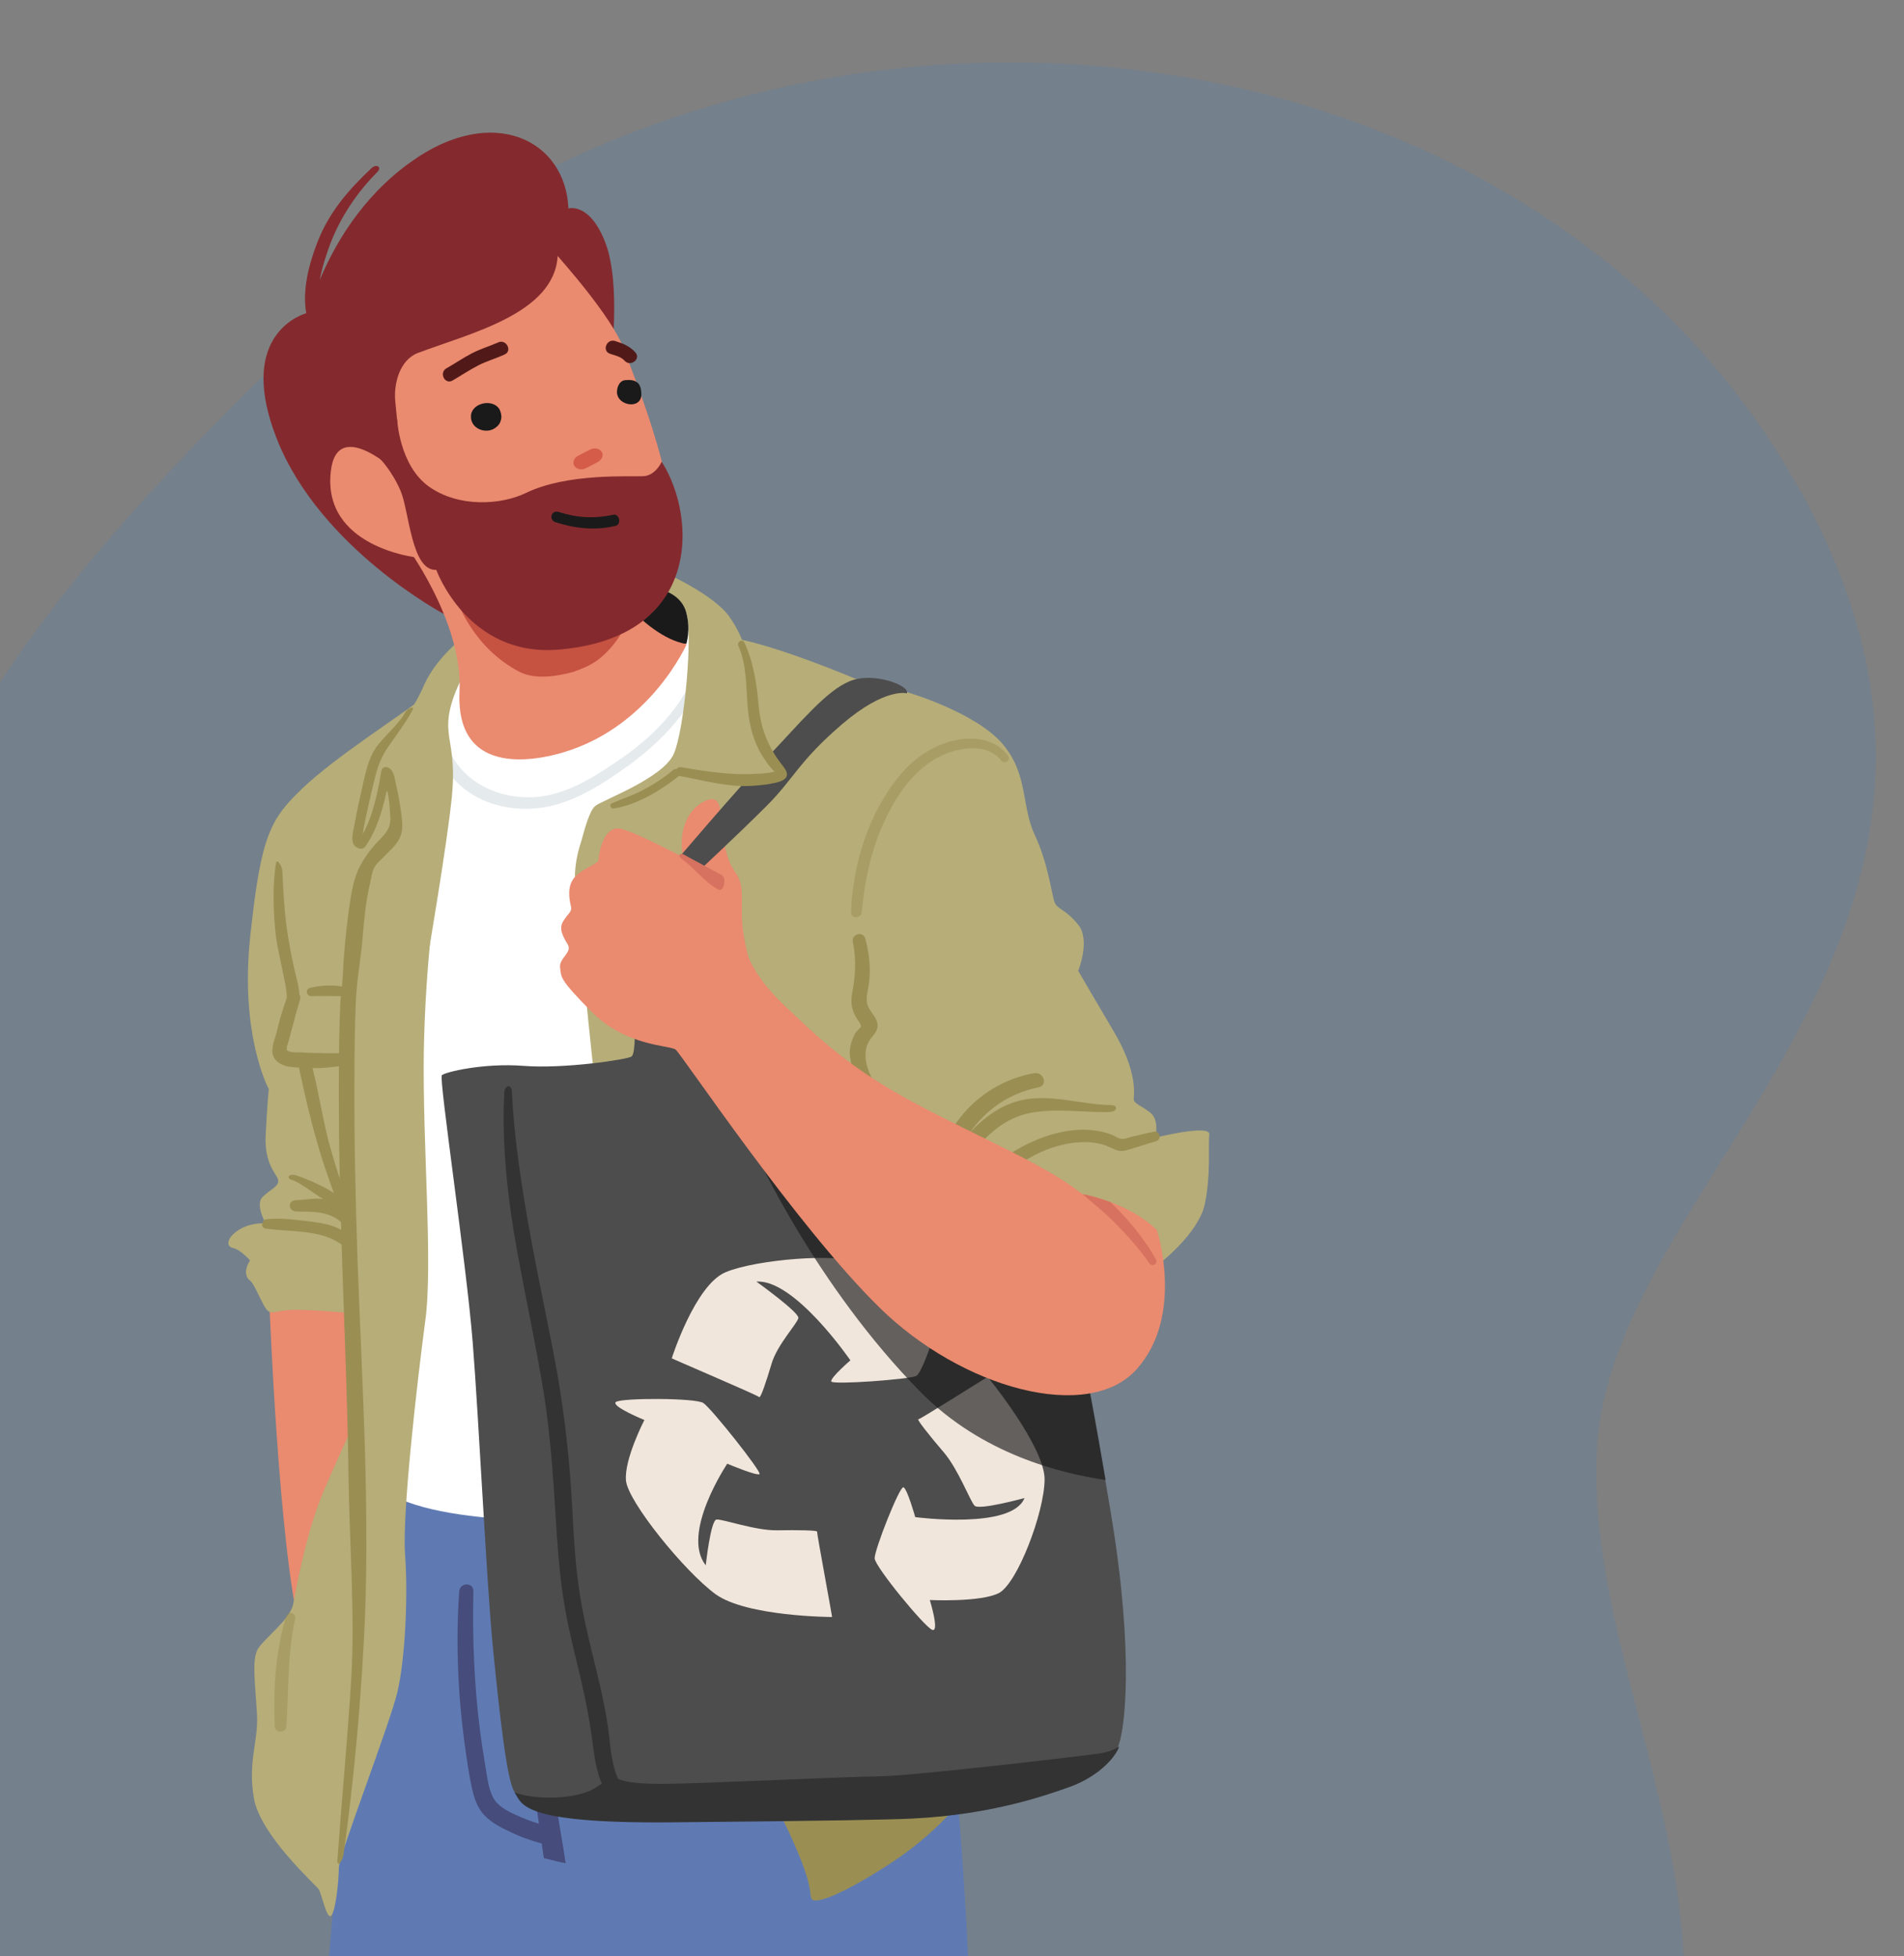
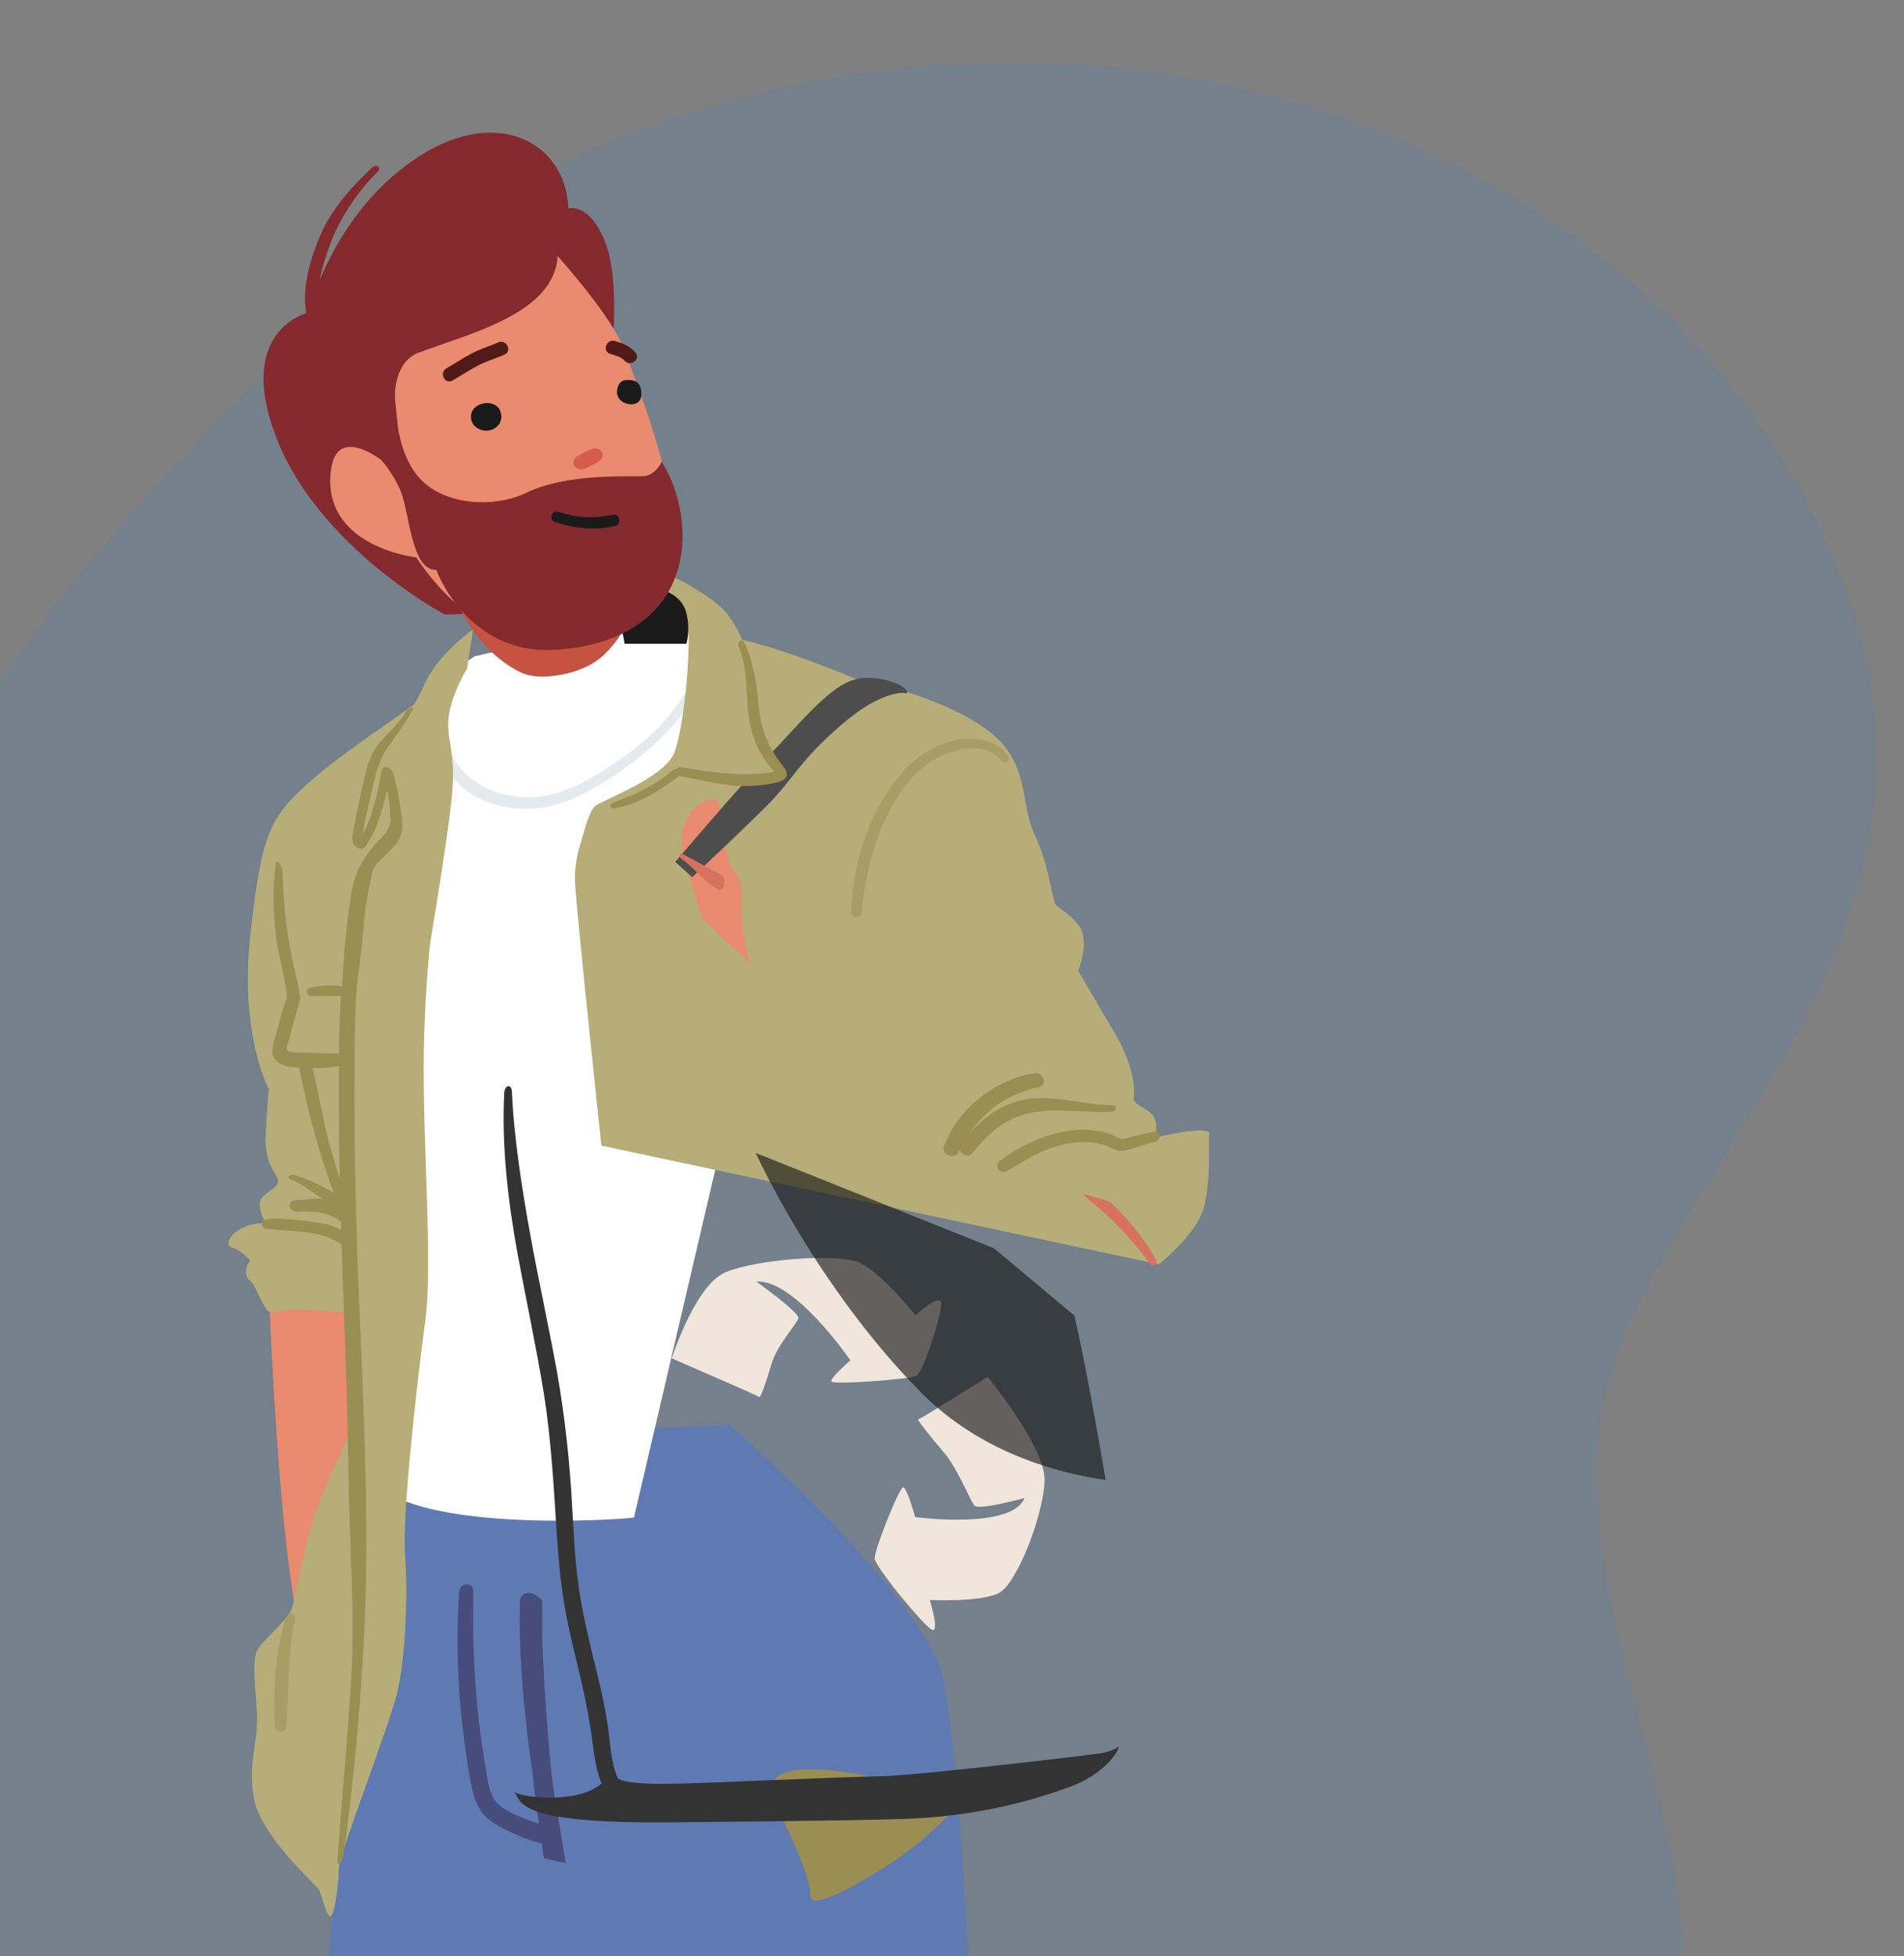
<svg xmlns="http://www.w3.org/2000/svg" version="1.1" id="Layer_1" x="0px" y="0px" viewBox="0 0 549 564" style="enable-background:new 0 0 549 564;" xml:space="preserve">
  <rect x="0" y="0" width="549" height="564" fill="#808080" stroke="none" />
  <style type="text/css">
	.st0{opacity:0.1;}
	.st1{fill:#0880FF;}
	.st2{fill:#5F7AB3;}
	.st3{fill:#464C7B;}
	.st4{fill:#FFFFFF;}
	.st5{fill:#E5EAEC;}
	.st6{fill:#EA8A6F;}
	.st7{fill:#B6AD78;}
	.st8{fill:#9A8E53;}
	.st9{opacity:0.5;fill:#9A8E53;enable-background:new    ;}
	.st10{fill:#4D4D4D;}
	.st11{fill:#F1E6DC;}
	.st12{opacity:0.65;fill:#1A1A1A;enable-background:new    ;}
	.st13{fill:#333333;}
	.st14{fill:#D6725F;}
	.st15{fill:#1A1A1A;}
	.st16{fill:#842A2E;}
	.st17{fill:#C65242;}
	.st18{fill:#D45C48;}
	.st19{fill:#511A18;}
</style>
  <g>
    <g class="st0">
      <path class="st1" d="M58.2,671.9c0,0,283.6,106.4,379.2,9.1c95.5-97.4,19.3-181.4,23-262.5c3.6-81,135.5-151.8,53.8-285.4    C432.5-0.6,216.6-26,84.2,100.4c-132.4,126.4-116.7,176-107,223.8c9.7,47.8-24.1,50.3-33.1,95C-65.1,463.9-120.2,593.9,58.2,671.9    L58.2,671.9z" />
    </g>
  </g>
  <path class="st2" d="M279.1,564c-69.2,0-154.8,0-184.2,0l12.2-148.3l103.2-4.9c0,0,57,49.4,61.9,74.3  C275.1,499.9,278.2,541.9,279.1,564L279.1,564z" />
  <path class="st3" d="M156.8,535.7c-0.2-1.4-0.4-2.8-0.6-4.2c-3.3-0.9-6.4-2-9.4-3.5c-2.8-1.3-5.8-2.9-7.8-5.4  c-2-2.6-2.7-5.8-3.3-8.9c-0.7-3.5-1.2-7.1-1.7-10.7c-2-14.7-2.6-29.5-1.6-44.2c0.2-2.6,4.2-2.7,4.1,0c-0.3,13.4,0.2,26.8,1.9,40.1  c0.4,3.3,1,6.7,1.5,10c0.5,2.9,0.8,6.2,2.1,9c1.3,2.7,4,4.1,6.6,5.3c2.2,1,4.4,1.9,6.8,2.6c-0.7-4.7-1.3-9.4-1.8-14.1  c-0.4-3-0.8-6-1.2-8.9c-1.7-13.6-2.8-27.3-2.5-41c0-2.8,3.6-3.3,4.9-1.5c0.9,0.2,1.6,0.9,1.6,2.1c-0.1,4-0.1,7.9,0,11.8  c0.1,2.9,0.3,5.7,0.4,8.6c0.4,6.6,0.8,13.1,1.4,19.7c0.3,4,0.7,7.9,1.2,11.9c0.4,2.7,0.8,5.4,1.3,8.1c0.8,4.9,1.7,9.8,2.4,14.7  C160.9,536.8,158.9,536.2,156.8,535.7L156.8,535.7z" />
  <path class="st4" d="M182.8,437.5c-0.9,0.4-49.4,4-69.4-6.2l-0.4-185.1L128,195l8.9-5.8c0,0,65.4-14.7,65.9-13.8  c0.4,0.9,26.3,64.1,26.3,64.1L182.8,437.5L182.8,437.5z" />
  <path class="st5" d="M127.9,210.7c2.1,14.3,16.8,21.3,30.1,18.6c7.1-1.5,13.5-5.4,19.5-9.5c6-4,11.5-8.6,16-14.2  c4.9-6.1,8.5-13.6,9.5-21.4c0.2-1.5,2.6-1.6,2.4,0c-1.5,15.9-12.5,28.2-25,37.1c-6.6,4.7-13.8,9.3-21.7,11.1  c-7.4,1.6-15.5,0.8-22.1-3.1c-6.5-3.9-11.1-10.5-12.1-18.1C124.4,209.3,127.6,208.9,127.9,210.7L127.9,210.7z" />
  <path class="st6" d="M77.7,376.1c0,0.4,2.7,70.3,8.9,94.3c6.2,24,21.8-36.5,21.8-36.5l4-55.2l-26.3-11.6L77.7,376.1L77.7,376.1z" />
  <path class="st7" d="M125.9,256.3c0,0-3.2,19.6-3.7,46.8c-0.4,27.1,2.7,61.4,0.4,77.9c-2.2,16.5-6.7,55.2-5.8,67.2  c0.9,12,0,30.3-2.2,39.6c-2.2,9.3-16.9,47.2-16.9,50.7c0,3.6-0.9,12.5-2.2,13.8c-1.3,1.3-2.7-6.2-3.6-7.6  c-0.9-1.3-16.9-15.6-18.7-26.3c-1.8-10.7,1.3-16,0.9-24c-0.4-8-1.6-15.8,0.2-18.9c1.8-3.1,9.3-8.5,10.2-12.9  c0.9-4.4,3.6-20.5,8.9-32.9c5.3-12.5,9.8-20.9,9.8-24c0-3.1-1.8-27.1-1.8-27.1s-13.8-1.3-18.2-0.9c-4.4,0.4-4.9,1.3-6.2,0  c-1.3-1.3-3.6-7.6-4.9-8.5c-1.3-0.9-1.8-3.1,0-5.8c0,0-2.7-3.1-4.9-3.6c-2.2-0.4-1.8-3.1,1.8-5.3c3.6-2.2,7.6-1.8,7.6-1.8  s-3.1-5.3-0.9-7.6c2.2-2.2,4.9-3.1,4.5-4.9c-0.4-1.8-4-4.4-3.6-12.9c0.4-8.5,0.9-13.3,0.9-13.3s-8.5-15.6-5.3-44.5  c3.1-28.9,5.8-33.4,15.1-42.3c9.3-8.9,28.6-21.2,33.4-25.1c4.8-3.9,3.5,15.7,3.5,15.7L125.9,256.3L125.9,256.3z" />
  <path class="st7" d="M334.1,364.5c0,0,11.6-8.9,13.3-17.4c1.8-8.5,0.9-16.9,1.3-20c0.4-3.1-15.6,0.9-15.6,0.9s1.3-4.9-1.3-7.1  c-2.7-2.2-4.9-2.7-4.9-4c0-1.3,1.3-7.6-5.8-19.6c-7.1-12-10.2-17.4-10.2-17.4s3.6-8.9,0-13.3c-3.6-4.4-5.8-4.4-6.7-6.2  c-0.9-1.8-1.8-11.1-5.8-19.6c-4-8.5-1.8-17.4-9.3-26.3c-7.6-8.9-26.3-14.7-29.8-15.6c-3.6-0.9-11.9-2.9-11.9-2.9  s-24.6-10.5-37.1-12.2l-8,32.5c0,0-14.9,11.1-21.5,13.4c-6.6,2.2-9.7,5.8-11,8c-1.3,2.2-4.4,8.9-4,16.9c0.4,8,7.6,75.7,7.6,75.7  L334.1,364.5L334.1,364.5z" />
-   <path class="st8" d="M245.6,300.2c0.3-0.8,0.6-1.6,1-2.3c0.3-0.5,1.6-1.7,1.7-2c0,0-0.1-0.4-0.3-0.8c-0.2-0.4-0.5-0.7-0.7-1.1  c-0.5-0.7-0.9-1.5-1.2-2.3c-0.8-1.9-0.7-3.8-0.3-5.9c0.9-4.8,1.1-9.4,0.1-14.2c-0.5-2.3,2.9-3.3,3.6-1c1.1,4.1,1.6,8.3,1.1,12.5  c-0.2,2.1-1.1,4.5-0.5,6.5c0.5,1.7,1.9,2.9,2.6,4.5c0.7,1.6,0.3,2.9-0.8,4.3c-1.3,1.5-2.1,2.9-2.3,4.9c-0.4,4.3,2,7.8,3.7,11.5  c1.1,2.5-2.2,4.5-3.7,2.2c-2.2-3.3-3.9-7.3-4.3-11.3C244.8,304,245,302,245.6,300.2L245.6,300.2z" />
  <path class="st9" d="M259.4,223.6c4.1-5,9.8-8.9,16.2-10.2c5.4-1.1,11.7-0.3,15.1,4.6c0.9,1.3-1.2,2.5-2.1,1.2  c-3.6-4.7-10.9-3.8-15.6-2c-5.4,2.1-9.9,6.3-13.2,11.1c-7,10.2-10.3,22.5-11.3,34.7c-0.2,1.9-3.1,2-3.1,0  C245.8,249.4,250.5,234.3,259.4,223.6L259.4,223.6z" />
  <path class="st8" d="M288.3,334.7c6.1-4.6,14.1-8.3,21.8-8.9c3.6-0.3,7.2,0.1,10.6,1.4c0.7,0.3,1.7,1,2.4,1.1c1,0.2,2-0.2,3-0.5  c2.2-0.5,4.4-1.1,6.6-1.5c1.7-0.4,2.4,2.1,0.7,2.7c-2.2,0.7-4.3,1.3-6.5,2c-1.5,0.4-3.1,1.2-4.6,0.7c-1.6-0.5-3-1.4-4.6-1.8  c-1.9-0.5-3.8-0.7-5.7-0.6c-3.9,0.1-7.7,1.1-11.3,2.6c-3.7,1.6-7,3.9-10.6,5.8C288.1,338.6,286.6,335.9,288.3,334.7L288.3,334.7z" />
  <path class="st8" d="M272.2,330.5c4.1-11,14.6-19.2,26.1-21.1c2.7-0.4,3.9,3.6,1.1,4.1c-8.4,1.7-15.1,6.4-19.8,13.1  c4.2-4.5,9.1-8.2,15.4-9.5c8.3-1.7,17,1.4,25.3,1.5c2.2,0,1.9,1.9-0.3,2c-7.6,0.2-15.5-1.2-23.1,0.3c-7.2,1.5-12,6-16.5,11.5  c-1.3,1.6-3.2,0.5-3.7-1c-0.1,0.2-0.2,0.5-0.3,0.7C275.3,334.6,271.3,332.9,272.2,330.5L272.2,330.5z" />
  <path class="st8" d="M277.3,518.9c0,0-7.3,9.8-21.1,18.7c-13.8,8.9-21.4,11.6-22.2,9.8c-0.9-1.8,1.3-4-10.2-26.7  C212.1,498,277.3,518.9,277.3,518.9L277.3,518.9z" />
-   <path class="st10" d="M183,294.4c0,0,0.4,9.3-0.9,10.2c-1.3,0.9-19.6,3.6-31.1,2.7c-11.6-0.9-22.7,1.8-23.6,2.7  c-0.9,0.9,7.1,54.3,8.9,77c1.8,22.7,4,69.4,5.8,87.7c1.8,18.2,4,38.7,6.2,41.8c2.2,3.1,5.3,6.7,49.8,6.2c44.5-0.4,59.6,1.8,65,1.3  c5.3-0.4,38.7-12,44.9-14.2c6.2-2.2,12-1.3,14.2-5.8c2.2-4.5,4.9-26.7-1.8-67.2c-6.7-40.5-10.7-57.4-10.7-57.4l-111.3-93L183,294.4  L183,294.4z" />
  <path class="st11" d="M284.8,397c0,0,16.5,20.1,16.4,29.6c-0.1,9.6-7.9,30-13.2,32.7c-5.3,2.7-19.9,2-19.9,2s2.9,9.4,0.7,8.6  c-2.2-0.8-16.5-18.2-16.6-20.6c-0.1-2.4,7.2-20.9,8.3-20.5c1.1,0.4,3.4,8.6,3.4,8.6s27.9,3.7,31.5-5.5c0,0-13.1,3.6-14.4,2.2  c-1.3-1.4-4.6-10.3-8.8-15.3c-4.3-5-7.9-9.6-7.4-9.6C265.2,409.3,284.9,396.8,284.8,397L284.8,397z" />
-   <path class="st11" d="M239.9,466.2c0,0-24.7-0.1-33.6-6.6c-8.9-6.5-25.2-26.6-25.8-32.7c-0.6-6.1,5.3-17.5,5.3-17.5s-9.8-4-8.2-5.2  c1.6-1.2,22.9-1.2,25.2,0.3c2.3,1.5,16.9,19.9,16.2,20.5c-0.8,0.6-9.3-3-9.3-3s-13.5,20.1-6.2,29.3c0,0,1.4-13,3.1-13.2  c1.7-0.2,11.2,3.2,17.4,3.1c6.2-0.1,11.8,0,11.6,0.4C235.5,442.1,240.1,466.6,239.9,466.2L239.9,466.2z" />
  <path class="st11" d="M193.7,391.6c0,0,6.7-21.1,15.5-24.8c8.8-3.7,32.9-5.7,39-2.6c6.2,3.1,15.8,15,15.8,15s6.5-6,7.3-3.9  c0.8,2.1-5,20.3-7.1,21.4c-2.1,1-24.1,2.6-24.5,1.6c-0.4-1,5.5-6.1,5.5-6.1s-16.1-23.5-27.1-22.7c0,0,12.4,8.9,12.1,10.5  c-0.3,1.6-6.1,7.7-7.7,13.1c-1.6,5.4-3.2,10.1-3.6,9.7C218.6,402.3,193.4,391.6,193.7,391.6L193.7,391.6z" />
  <path class="st12" d="M318.8,426.7c-12.9-1.9-35.6-7.4-53.3-25.3c-30.3-30.7-47.6-69-47.6-69l68.7,27.5l23.2,19.4  C309.8,379.4,313.2,393.5,318.8,426.7L318.8,426.7z" />
  <path class="st13" d="M170.5,516.1c1.3-0.7,2.3-1.3,3-1.9c-1.4-3.3-2-7-2.5-10.7c-0.8-6.5-2-12.9-3.5-19.3  c-1.6-6.8-3.4-13.6-4.6-20.6c-1.2-6.7-1.8-13.5-2.3-20.3c-0.9-14-1.6-27.8-3.8-41.6c-2.2-13.5-5.1-26.9-7.6-40.4  c-2.7-14.9-4.6-31-3.8-46.2c0.1-2.3,2.1-2.7,2.2-0.4c0.6,13.5,2.9,28,5.3,41.3c2.4,13.2,5.3,26.3,7.7,39.5c2.3,13,3.7,26.1,4.4,39.3  c0.4,6.9,0.7,13.8,1.6,20.6c0.8,6.8,2.3,13.5,3.9,20.2c1.8,7.4,3.7,14.7,4.8,22.3c0.7,4.8,0.8,10.3,2.9,14.9c2.3,1.3,8,1.5,13.1,1.5  c9.8,0,50.5-2,63.2-2.2c9.2-0.2,55.8-5.6,62.1-6.5c3.1-0.4,5-1.3,6.1-2.1c-0.1,0.3-0.2,0.6-0.3,0.8c-2.2,4.4-7.8,8.7-14,10.9  c-6.2,2.2-22.2,8-45.2,9.1c-5.3,0.3-25.1,0.7-69.7,1.1c-44.5,0.4-42.9-5.6-45.2-8.7C152.7,518.7,164.3,519.1,170.5,516.1  L170.5,516.1z" />
  <path class="st6" d="M216.3,277.7c0,0-2.4-7.5-2.4-14.2c0-6.7,0.4-8.9-2.2-12.5c-2.7-3.6-4-13.3-4-15.6c0-2.2,0-7.1-5.3-4  c-5.3,3.1-7,10.6-5.1,16.9c2,6.3,5.1,16.5,5.1,16.5L216.3,277.7L216.3,277.7z" />
  <path class="st10" d="M261.5,199.9c0,0-6.2-1.8-18.7,8.9c-12.5,10.7-13.8,15.6-21.8,23.6c-8,8-21.4,20.5-21.4,20.5l-4.9-4.4  c0,0,17.4-20.5,26.7-30.3c9.3-9.8,16.9-19.1,23.6-21.8C251.7,193.6,262.4,197.6,261.5,199.9L261.5,199.9z" />
-   <path class="st6" d="M333.6,354.7c0,0,8,24.5-5.8,40c-13.8,15.6-50.3,5.8-74.3-17.8c-24-23.6-57-73-58.7-74.3  c-1.8-1.3-14.2-0.9-24-10.7c-9.8-9.8-8.9-10.2-9.3-12.9c-0.4-2.7,3.6-4.4,2.2-6.7c-1.3-2.2-2.7-4.5-1.3-6.7c1.3-2.2,2.7-2.7,2.2-4.4  c-0.4-1.8-1.3-5.8,1.3-8.5c2.7-2.7,6.7-3.6,6.7-4.9c0-1.3,1.3-9.8,6.2-8.9c4.9,0.9,29.4,13.8,32,16.5c2.7,2.7,2,10.9,3.3,15.8  c1.3,4.9,4,11.1,12.5,19.1c8.5,8,17.8,17.4,36.9,27.6c19.1,10.2,37.8,17.8,48.5,26.3C312.1,344.3,325.4,346.5,333.6,354.7  L333.6,354.7z" />
  <path class="st14" d="M320.3,351.4c-2.6-2.5-5.4-4.7-8.1-7.1c0.7,0.1,4,0.8,8,2.3c0.9,0.9,1.8,1.8,2.7,2.7c4,4.2,7.5,8.7,10.4,13.8  c0.7,1.3-1.1,2.3-1.9,1.1C328.2,359.6,324.3,355.3,320.3,351.4L320.3,351.4z" />
  <path class="st14" d="M197.2,246.4c3.6,2,7.3,3.9,10.9,5.9c1.5,0.8,0.6,4.9-0.9,4.2c-3.7-1.8-7.3-6.6-10.7-8.9  C195.4,246.7,196,245.7,197.2,246.4z" />
  <path class="st7" d="M134.7,192.7c0,0-4.4,7.1-5.3,13.8c-0.9,6.7,2.2,9.8,0.9,23.1c-1.3,13.3-7.1,47.2-7.1,47.2l-20.9-2.2  c0,0,0.4-20,2.2-23.1c1.8-3.1,9.3-10.2,10.2-13.3c0.9-3.1-1.3-17.4-2.7-16.9c-1.3,0.4-4.4,22.7-7.1,22.2c-2.7-0.4,2.7-23.6,4-25.8  c1.3-2.2,9.3-10.7,13.3-20c4-9.3,14.2-16.2,14.2-16.2L134.7,192.7L134.7,192.7z" />
  <path class="st7" d="M167.2,244.4c0,0,2.2-10.2,4.4-12c2.2-1.8,19.6-8,22.7-15.1c3.1-7.1,5.5-34.7,3.6-40.5  c-2-5.8-10.2-7.1-10.2-7.1l4.4-4.4c0,0,13.8,6.2,18.2,12.5c4.5,6.2,6.2,13.8,7.1,20.9c0.7,5.3,2.2,14.2,3.6,17.4  c0.7,1.7,4,5.8,3.6,6.7c-1,2-9.3,2.2-17.8,1.3c-8.5-0.9-12-1.8-12-1.8s-10.7,8.5-16.9,10.2C171.6,234.1,167.2,244.4,167.2,244.4  L167.2,244.4z" />
  <path class="st15" d="M188.6,169.6c0,0,7.6,0.6,9.3,7.1c1.3,4.9,0,8.9,0,8.9h-17.8l-1.8-10.2L188.6,169.6z" />
  <path class="st16" d="M174.6,70.1c-4.5-11.9-10.7-10-10.7-10c-0.8-19.7-21.8-30.3-45.3-13.5C103.9,57,96.1,71.4,92.2,80.7  c0.7-3.7,1.9-7.4,3.1-10.6c3-7.7,7.7-14.7,13.5-20.5c1.4-1.4-0.2-2.5-1.7-1.1c-6.7,6.3-12.3,12.8-15.6,21.4  c-2.4,6.2-4.4,13.7-3.2,20.4c-3.3,1-19.6,7.9-8.5,36.2c12.5,31.7,48.5,50.7,48.5,50.7l14.2-0.5l33.5-71.9  C176.2,104.7,179.1,82,174.6,70.1L174.6,70.1z" />
-   <path class="st6" d="M116.6,156.6c0,0,16.9,22.3,15.9,42.8c-1.3,27.6,27.8,18.1,30.3,17.4c24.9-7.6,35.2-31.1,35.2-31.1  c-13.3-2.2-26.1-22.6-26.1-22.6L116.6,156.6z" />
  <path class="st17" d="M171.3,191c0.6-0.4,1.2-0.8,1.8-1.3c2.4-2,4.5-4.5,6.1-7.2c0.7-1.2,1.4-2.5,1.5-3.9c0-0.3,0-0.6-0.1-0.8  c-0.2-0.2-0.4-0.4-0.7-0.5c-1.8-0.7-3.6-1-5.5-1.1c-1.6-0.1-2.1-0.4-3.3-1.2c-1-0.6-2-0.6-3-0.6c-3-0.2-6-0.3-9-0.5  c-7.9-0.4-15.8-0.8-23.7-1.2c-1.3-0.1-2.6-0.1-3.8-0.2c0,0,4.2,13.9,18.2,21.2c4.5,2.3,10.9,1.3,15.5,0  C167.3,193,169.4,192.2,171.3,191z" />
  <path class="st6" d="M180,100.9c2,5.8,19,45.9,13,63.3c-3.1,9.2-14.4,15.6-22.5,17.8c-24.7,6.9-39.8-5.6-50.5-21.3  c0,0-27.2-3-24.6-24.9c1.9-16.1,19.5,0.8,19.5,0.8s0.5-8.2-0.9-20.6c-0.6-5.4,1.3-12.2,6.4-14.2c15.4-5.8,39.4-11.4,40.4-28  C160.8,73.9,176.6,91.3,180,100.9z" />
  <path class="st18" d="M173.5,130.3c-0.6-1-2.1-1.3-3.3-0.7c-1.2,0.6-2.3,1.2-3.5,1.8c-1.2,0.6-1.7,1.9-1.1,2.9  c0.6,1,2.1,1.3,3.3,0.7c1.2-0.6,2.3-1.2,3.5-1.8C173.6,132.5,174.1,131.2,173.5,130.3z" />
  <path class="st19" d="M143.7,98.7c-2.5,1.1-5.2,1.9-7.7,3.2c-2.5,1.3-4.8,2.9-7.3,4.3c-2.2,1.3-0.4,4.8,1.8,3.5  c2.4-1.4,4.8-3,7.3-4.3c2.5-1.3,5.1-2,7.7-3.2C147.8,101.2,146,97.7,143.7,98.7L143.7,98.7z" />
  <path class="st19" d="M183.2,101.6c-1.6-1.8-3.6-2.6-5.9-3.3c-2.4-0.7-3.8,2.9-1.4,3.7c1.5,0.5,3.1,0.8,4.2,2  C181.8,105.9,184.9,103.5,183.2,101.6L183.2,101.6z" />
  <path class="st16" d="M190.8,133.1c0,0-1.7,4-5.3,4.2c-3.6,0.2-21.8-1-33.8,4.8c-7.2,3.5-19.4,4.3-28-1.8  c-8.6-6.1-9.2-19.5-9.2-19.5l-4.9,11.5c0,0,3.4,3.4,5.9,9.2c2.5,5.8,3.1,23.2,10.3,22.8c0,0,9,25.1,35.1,23  C202,184,201.2,149.6,190.8,133.1L190.8,133.1z" />
  <path class="st15" d="M161.1,147.6c5.2,1.7,10.4,2,15.7,0.8c1.8-0.4,2.5,2.8,0.7,3.2c-5.7,1.4-11.6,0.8-17.2-1  C158.1,150,158.9,146.9,161.1,147.6L161.1,147.6z" />
  <path class="st15" d="M135.8,120c-0.2,3.5,4.3,5.4,7.1,3.3c0.7-0.5,1.3-1.2,1.5-2.1c0.2-0.6,0.2-1.1,0.1-1.7  c-0.1-0.6-0.3-1.2-0.6-1.7c-2.1-2.9-7.7-1.6-8.1,1.9C135.8,119.9,135.8,120,135.8,120L135.8,120z" />
  <path class="st15" d="M177.9,113c0-1.5,0.8-3.3,2.4-3.4c1.3-0.1,2.6-0.1,3.6,0.8c0.9,0.8,1.1,2.6,1,3.8c-0.5,3.7-6.2,2.7-6.9-0.4  C177.9,113.5,177.9,113.3,177.9,113L177.9,113z" />
  <path class="st8" d="M176.4,231.6c3-1.3,6.2-2.3,9.1-3.9c3.1-1.6,6-3.5,8.6-5.7c0.3-0.3,0.6-0.3,1-0.3c0.3-0.4,0.8-0.6,1.3-0.5  c6,1,12.1,2,18.2,2c1,0,8.2-0.1,8.8-0.9c-0.3,0.2-1.9-1.9-2-2c-0.8-1.2-1.6-2.3-2.3-3.6c-2.4-4.4-3.3-9.2-3.6-14.1  c-0.4-5.5-0.3-11.2-2.6-16.4c-0.5-1.1,1.1-2.1,1.7-1c2.6,5.4,3.6,12,4.1,17.8c0.6,7,2.7,12.4,7.1,17.9c1,1.3,1.9,2.9,0,4  c-1.1,0.7-3.7,1.1-5,1.3c-1.5,0.2-3,0.3-4.5,0.4c-6.9,0.3-13.7-1.7-20.5-2.9c-5.3,4.2-12,8.3-18.8,9.4  C176.2,233.3,175.5,232,176.4,231.6L176.4,231.6z" />
  <path class="st8" d="M76.9,351.5c4.2-0.4,8.6,0.2,12.8,0.7c3,0.4,6.1,0.9,8.7,2.4c-0.4-12.4-0.7-24.8-0.7-37.2c0-0.5,0-1,0-1.6  c0-5.2,0-10.3,0.1-15.5c0,0,0,0,0,0c0.1-3.3,0.1-6.6,0.3-9.9c0-1.1,0.1-2.1,0.2-3.2c-2.9,0-5.7-0.1-8.6,0c-1.4,0-1.7-2.1-0.3-2.4  c3-0.7,6.2-0.9,9.2-0.4c0.1-0.8,0.1-1.7,0.2-2.5c0.3-6.6,0.9-13.1,1.8-19.6c0.6-4.1,1.2-8.8,3.2-12.6c1.3-2.4,2.9-4.7,4.8-6.7  c1.4-1.5,3.1-3,3.7-5c0.3-1,0.3-2,0.2-3c-0.1-2.2-0.3-4.4-0.7-6.5c0-0.2-0.1-0.4-0.3-0.4c-1.3,5.6-2.8,11.2-6.2,16  c-0.3,0.4-0.9,0.7-1.4,0.6c-3.5-0.7-2.1-4.7-1.7-6.9c0.7-4,1.6-7.9,2.5-11.9c0.8-3.5,1.6-7.2,3.6-10.2c2-3,7-7.2,8.6-10.4  c0.5-1,2.6-1.8,2.2-0.9c-1.2,2.6-5.4,8.4-7.1,10.8c-1.8,2.6-2.9,5.2-3.7,8.3c-0.8,3.1-1.5,6.2-2.2,9.3c-0.1,0.6-1.2,5.1-1.5,7.7  c3.1-5.7,4.3-12.1,5.4-18.4c0.1-0.7,1-1.1,1.6-0.9c2,0.5,2.2,3.3,2.6,5c0.7,2.8,1.1,5.6,1.5,8.4c0.3,2.3,0.6,4.7-0.4,6.9  c-1,2.2-3,3.8-4.6,5.5c-0.9,0.9-2.1,1.9-2.7,3c-0.8,1.4-1,3.5-1.4,5.1c-1.1,4.8-1.6,9.8-2,14.7c-0.5,6.6-1.7,12.2-2,18.9  c-0.3,7.3-0.4,14.5-0.4,21.8c-0.1,18,0.3,35,0.9,53c1.3,36,3.8,74,1.8,109.9c-1.1,20.4-3,40.8-5.8,61c-0.3,2.4-2,4.2-1.8,1.7  c1.3-18.1,2.9-34.4,4-52.5c1.1-18-0.6-40.1-0.8-58.1c-0.3-22.2-1.3-44.5-2-66.7c-0.1,0-0.2-0.1-0.3-0.2c-6.1-4.2-14.7-3.4-21.7-4.4  C75,353.8,75.5,351.6,76.9,351.5L76.9,351.5z" />
  <path class="st9" d="M82.5,466c0.5-1.7,3-1,2.6,0.7c-2.2,10.3-1.9,20.5-2.5,30.9c-0.1,2.2-3.3,2.2-3.4,0  C78.8,487.1,79.4,476.1,82.5,466L82.5,466z" />
  <path class="st8" d="M82.7,287.7c0-2.8-0.8-5.4-1.3-8.2c-0.6-3.1-1.4-6.2-1.8-9.3c-0.8-6.3-1.1-15,0-21.4c0.3-1.4,1.7,0.9,1.8,2.2  c0.3,6.3,0.6,12.5,1.6,18.7c0.5,3,1,5.9,1.7,8.9c0.5,2.6,1.5,5.4,1.6,8.1c0.3,0.4,0.4,0.9,0.2,1.5c-0.8,2.7-1.6,5.5-2.3,8.3  c-0.3,1.2-0.7,2.5-1,3.7c-0.1,0.6-0.6,1.5-0.5,2.1c0.1,0.7-0.2,0.4,0.6,0.8c0.9,0.4,2.4,0.3,3.4,0.3c1.4,0.1,2.9,0.2,4.3,0.2  c2.9,0.1,5.7,0,8.6,0.1c2.7,0.2,2.7,3.2,0.1,3.5c-3.1,0.3-6.5,0.9-9.6,0.7c1.7,6.5,3.2,16.1,5,22.5c1,3.5,2,6.9,3.2,10.3  c1.2,3.4,2.8,3.5,3.8,6.9c0.3,0.9-0.2,1.7-0.8,2.1c1.5,1.7-1.2,4.2-3,2.6c-3.5-3.1-8.3-3-12.7-3c-2.6,0-2.8-3.3-0.1-3.3  c2.5,0,5.3-0.7,7.7-0.3c-2.2-1.2-6.6-4.8-9-5.5c-2-0.6-0.7-2,1.3-1.3c3.3,1.1,8,3.2,10.8,5.1c-0.6-1.5-1.1-3-1.6-4.5  c-1.3-3.5-2.4-7.1-3.4-10.7c-2-6.9-3.6-14-5.1-21c-2.2-0.1-4.6-0.3-6.2-1.7c-2.6-2.1-1.1-5.5-0.3-8.2  C80.5,294.3,81.5,291,82.7,287.7L82.7,287.7z" />
</svg>